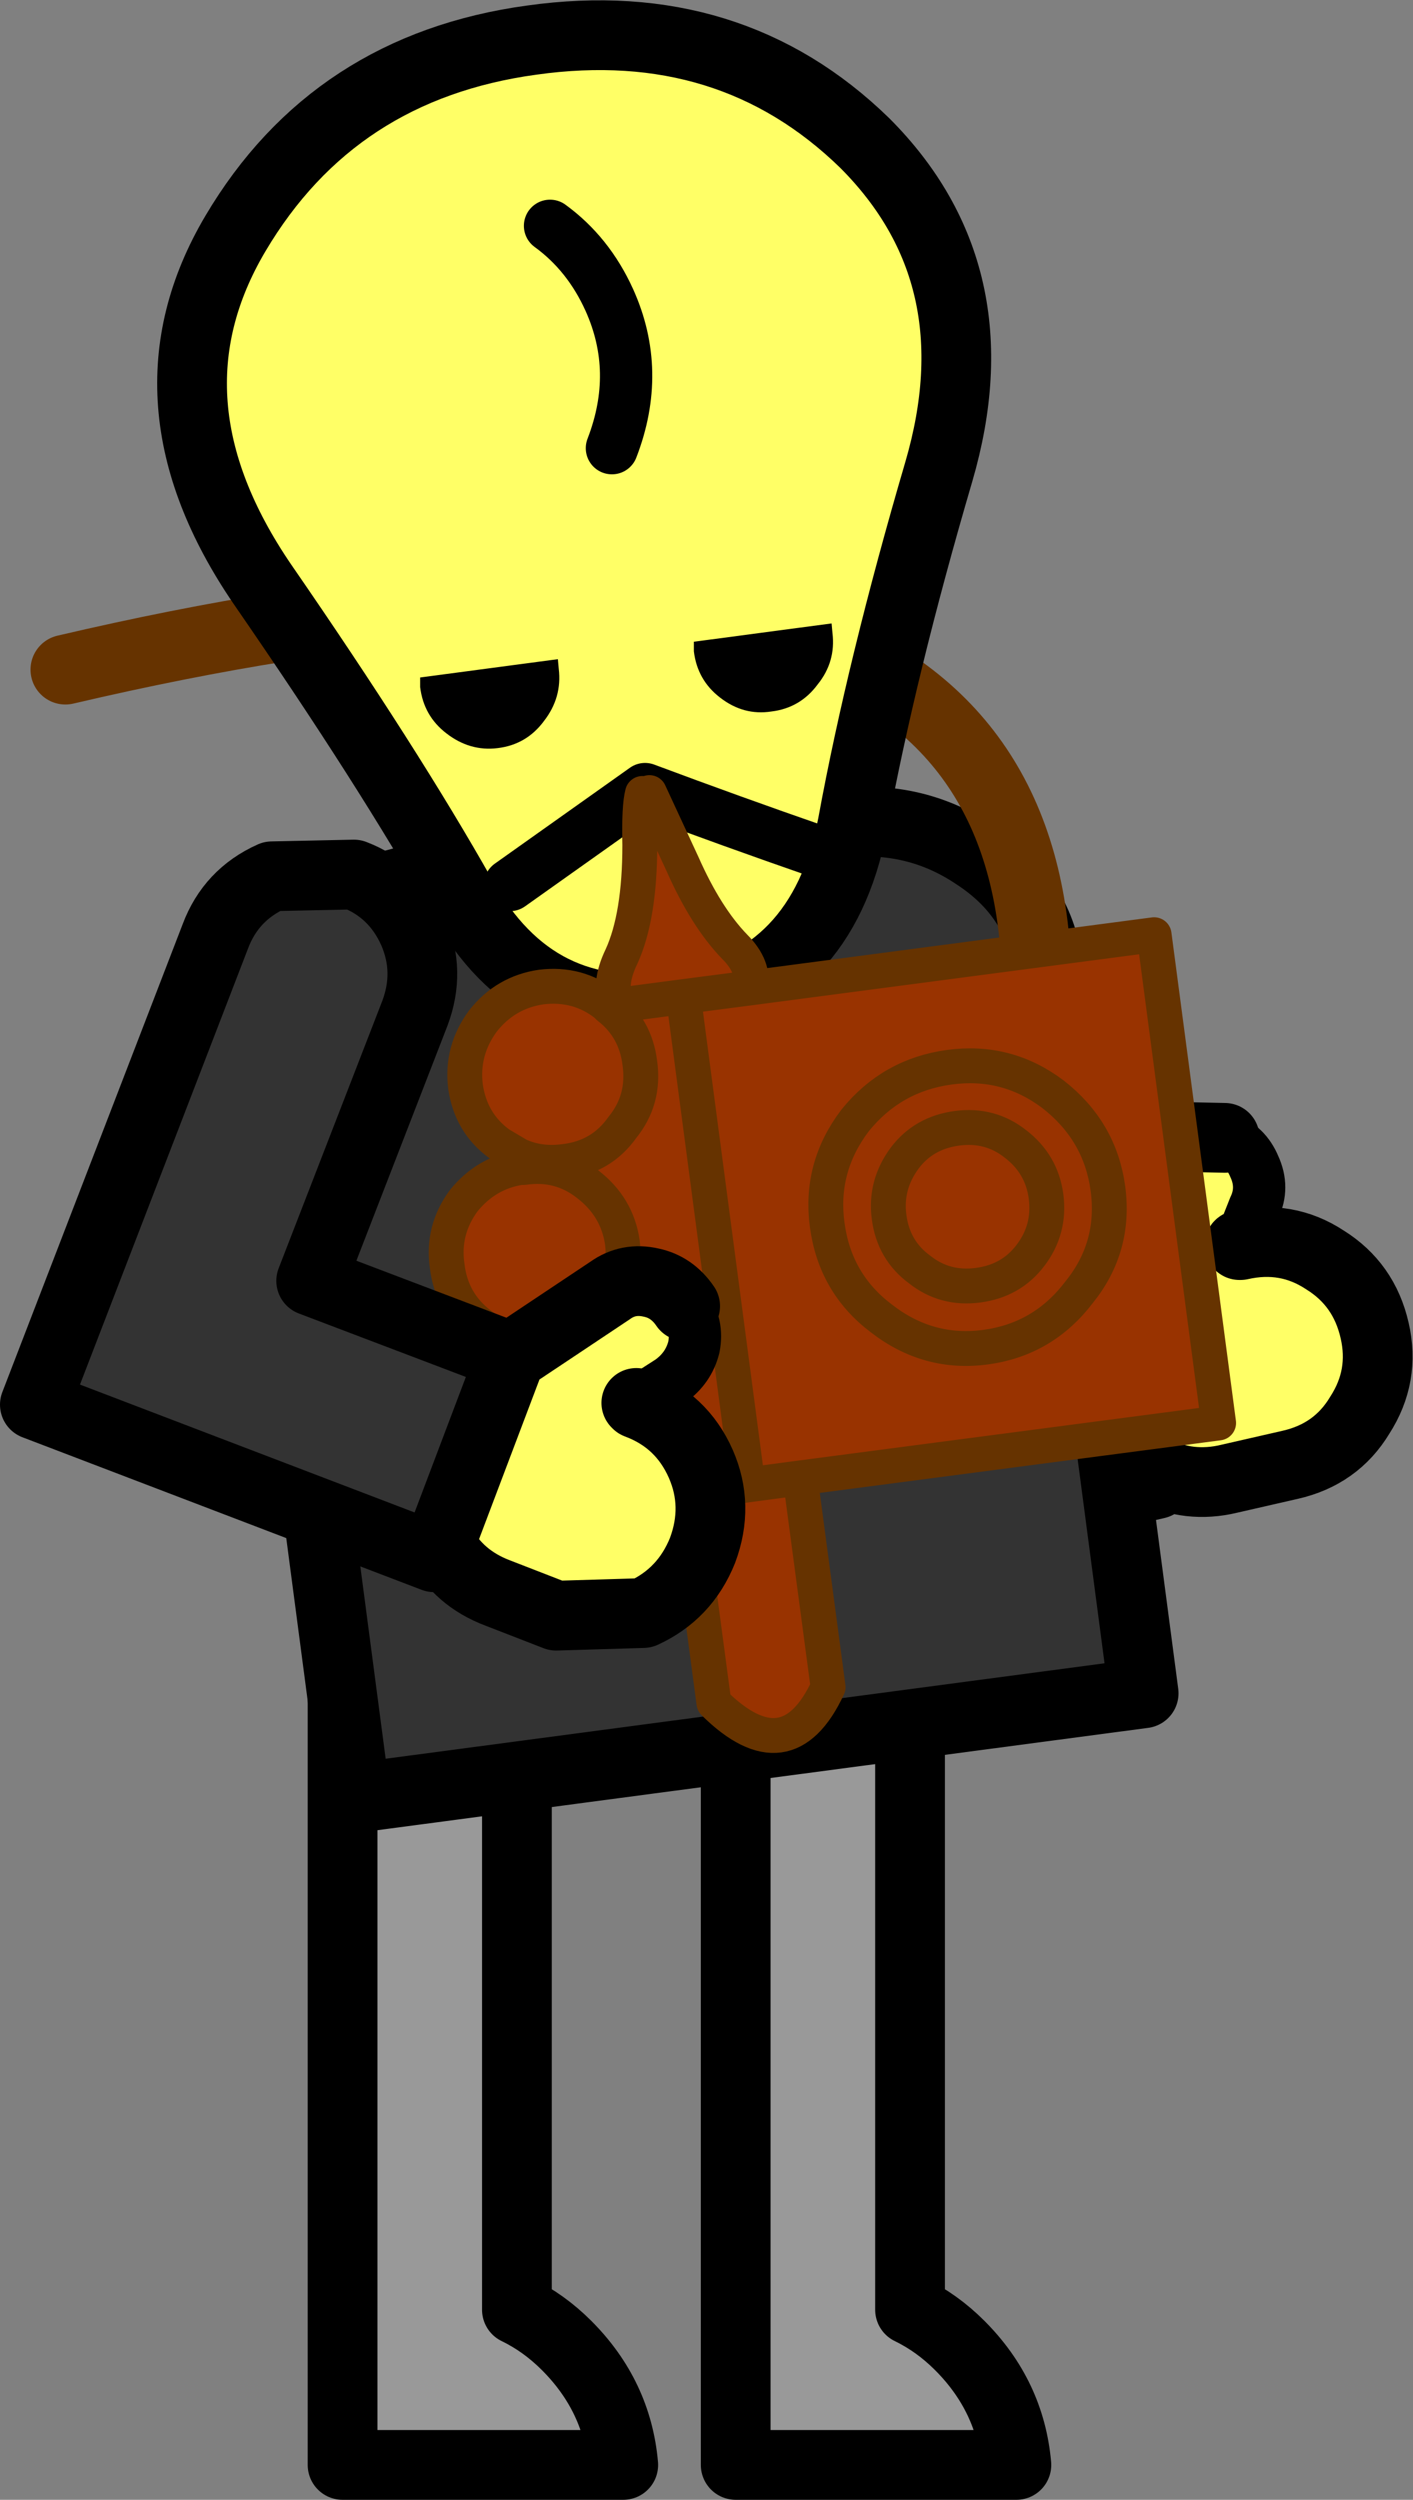
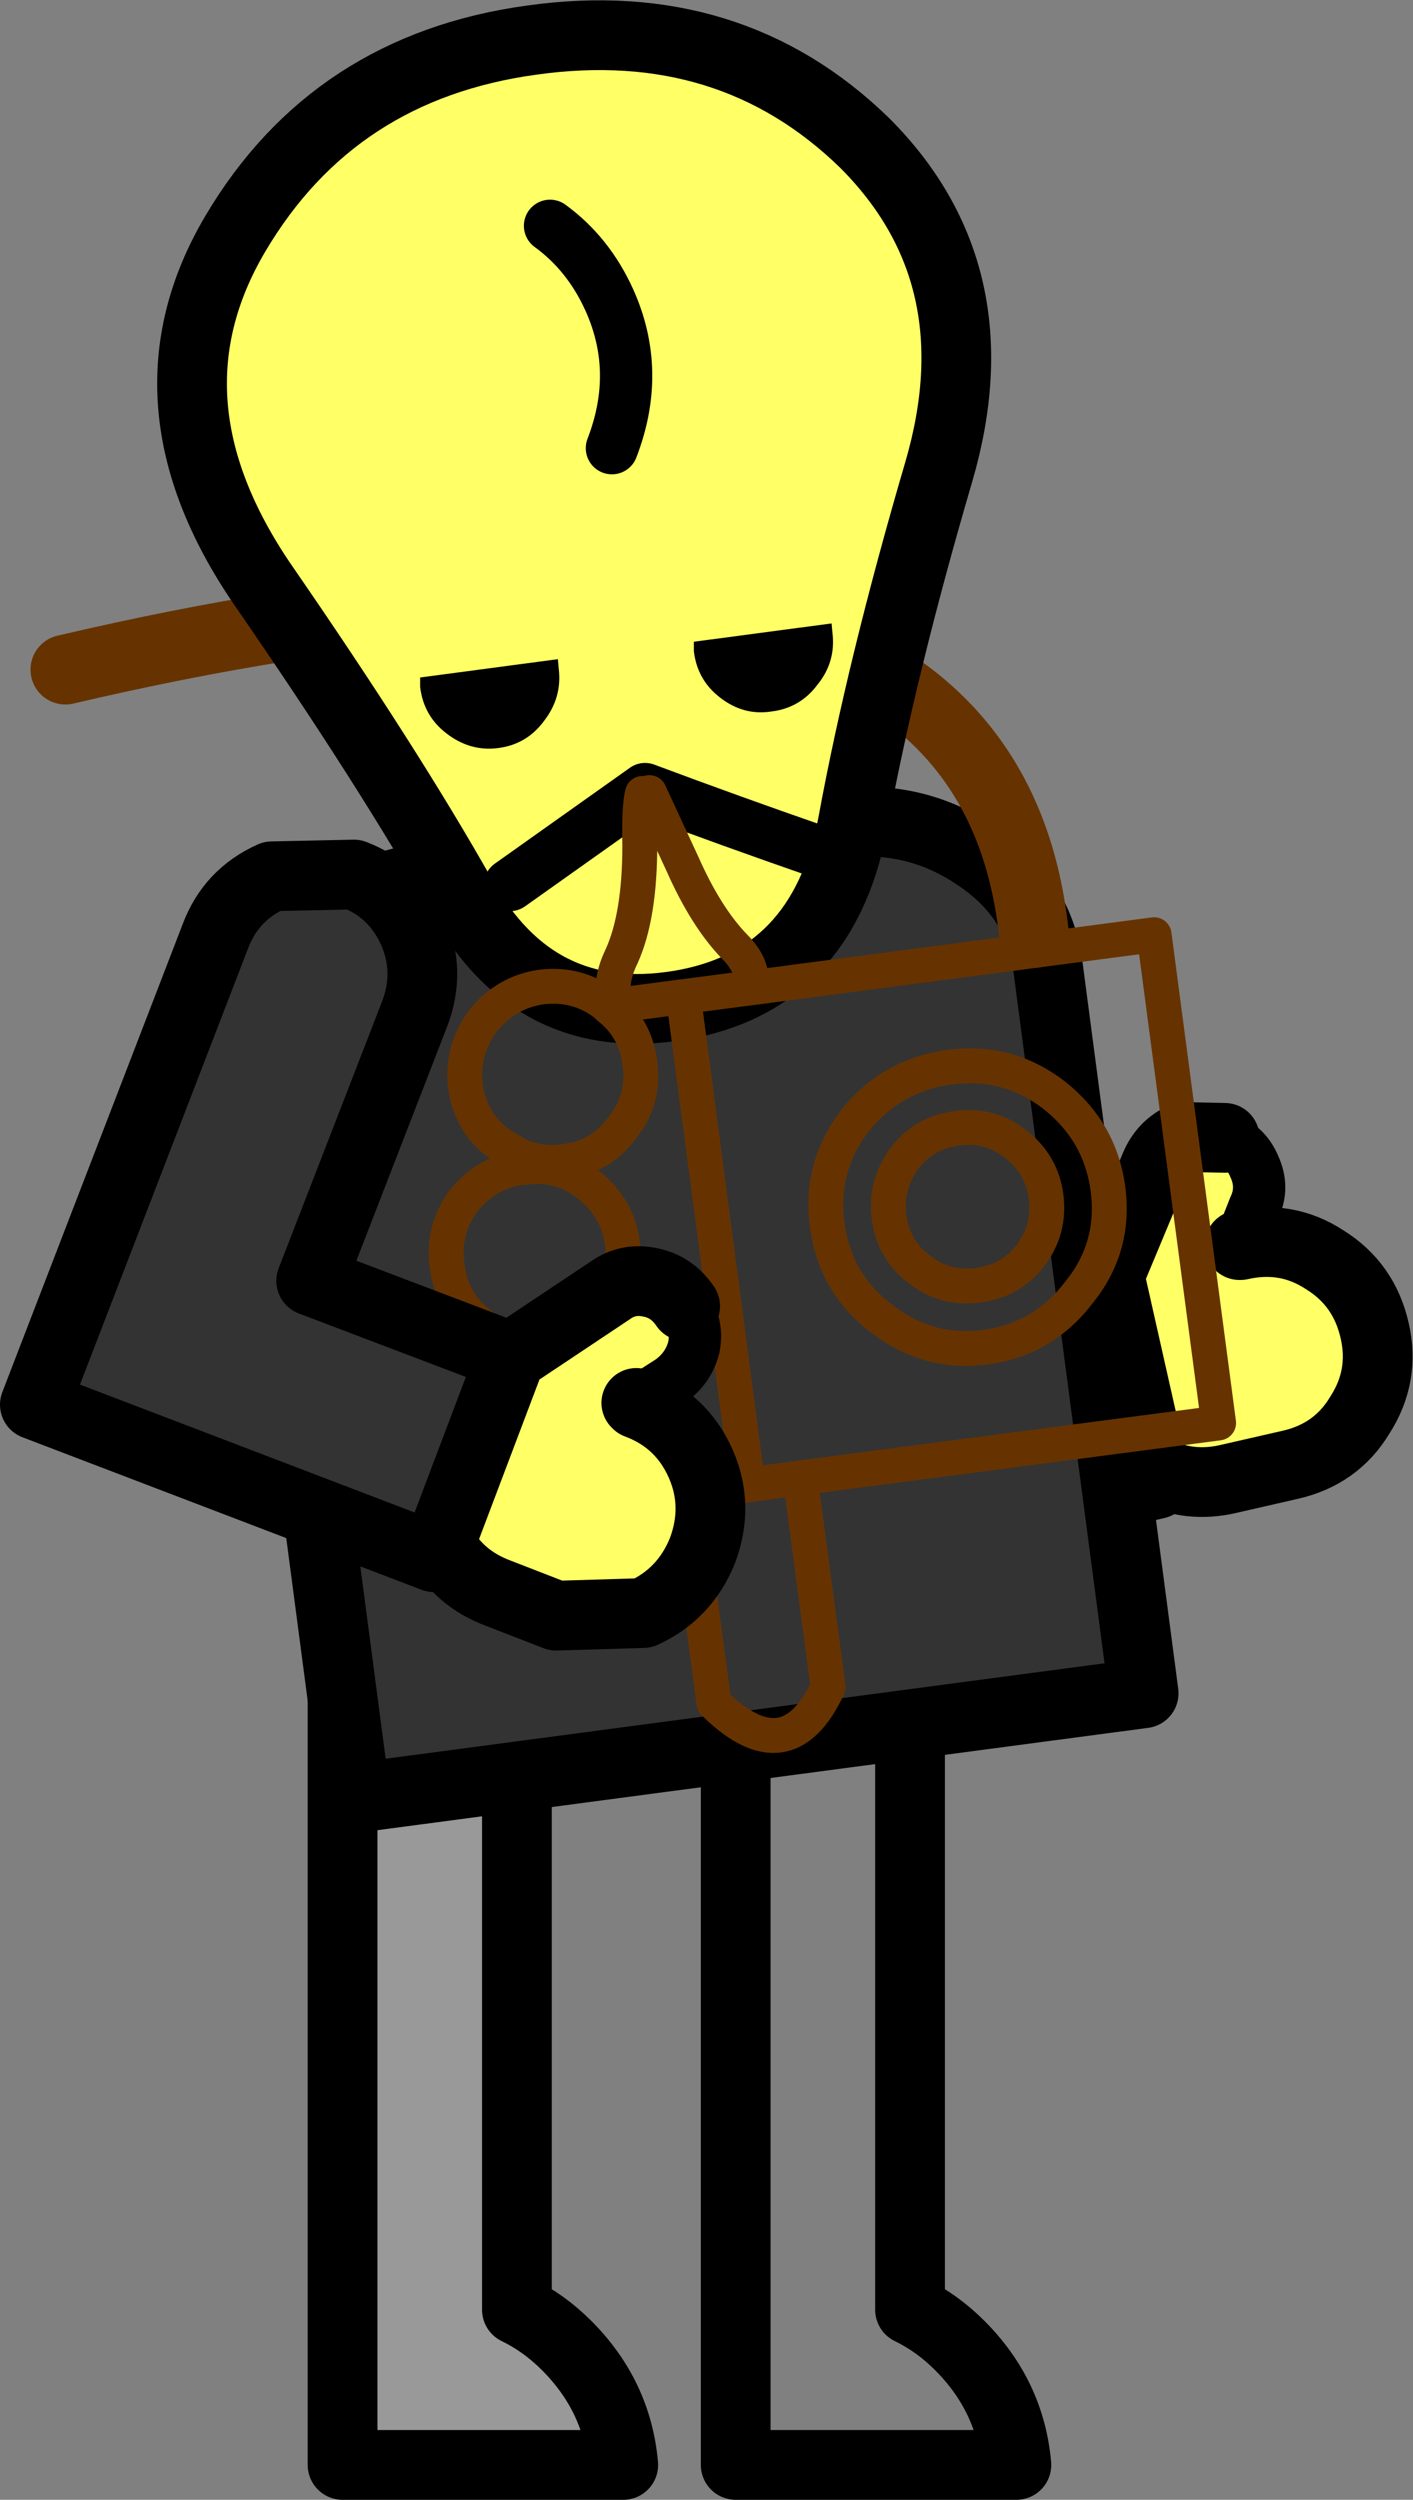
<svg xmlns="http://www.w3.org/2000/svg" height="143.35px" width="81.05px">
  <rect width="100%" height="100%" fill="#808080" stroke="none" />
  <g transform="matrix(1.0, 0.0, 0.0, 1.0, 36.6, 72.55)">
    <path d="M27.0 0.7 L15.15 3.35 11.55 -12.65 Q10.95 -15.15 8.8 -16.5 6.7 -17.85 4.2 -17.3 1.75 -16.75 0.4 -14.6 -0.95 -12.45 -0.35 -9.95 L5.95 17.95 29.75 12.55 29.55 11.75 27.05 0.65 27.0 0.7" fill="#333333" fill-rule="evenodd" stroke="none" />
    <path d="M29.55 11.75 Q31.6 12.8 33.9 12.25 L37.4 11.45 Q40.05 10.85 41.4 8.6 42.85 6.35 42.25 3.75 41.65 1.1 39.4 -0.3 37.2 -1.75 34.55 -1.15 L34.5 -1.15 35.35 -3.3 Q35.9 -4.45 35.35 -5.65 34.85 -6.85 33.7 -7.25 L33.65 -7.3 31.3 -7.35 Q30.15 -6.85 29.65 -5.65 L27.0 0.7 27.05 0.65 29.55 11.75" fill="#ffff66" fill-rule="evenodd" stroke="none" />
    <path d="M27.0 0.7 L15.15 3.35 11.55 -12.65 Q10.95 -15.15 8.8 -16.5 6.7 -17.85 4.2 -17.3 1.75 -16.75 0.4 -14.6 -0.95 -12.45 -0.35 -9.95 L5.95 17.95 29.75 12.55 29.55 11.75 Q31.6 12.8 33.9 12.25 L37.4 11.45 Q40.05 10.85 41.4 8.6 42.85 6.35 42.25 3.75 41.65 1.1 39.4 -0.3 37.2 -1.75 34.55 -1.15 L34.5 -1.15 M33.65 -7.3 L31.3 -7.35 Q30.15 -6.85 29.65 -5.65 L27.0 0.7 27.05 0.65 29.55 11.75" fill="none" stroke="#000000" stroke-linecap="round" stroke-linejoin="round" stroke-width="4.0" />
    <path d="M34.5 -1.15 L35.35 -3.3 Q35.9 -4.45 35.35 -5.65 34.85 -6.85 33.7 -7.25 L33.65 -7.3" fill="none" stroke="#000000" stroke-linecap="round" stroke-linejoin="round" stroke-width="3.0" />
    <path d="M-6.95 21.8 L-6.95 59.9 Q-5.4 60.65 -4.1 61.95 -1.2 64.85 -0.85 68.8 L-16.95 68.8 -16.95 21.8 -6.95 21.8" fill="#999999" fill-rule="evenodd" stroke="none" />
    <path d="M-6.95 21.8 L-6.95 59.9 Q-5.4 60.65 -4.1 61.95 -1.2 64.85 -0.85 68.8 L-16.95 68.8 -16.95 21.8 -6.95 21.8 Z" fill="none" stroke="#000000" stroke-linecap="round" stroke-linejoin="round" stroke-width="4.0" />
-     <path d="M15.6 21.8 L15.6 59.9 Q17.15 60.65 18.45 61.95 21.35 64.85 21.7 68.8 L5.6 68.8 5.6 21.8 15.6 21.8" fill="#999999" fill-rule="evenodd" stroke="none" />
    <path d="M15.6 21.8 L15.6 59.9 Q17.15 60.65 18.45 61.95 21.35 64.85 21.7 68.8 L5.6 68.8 5.6 21.8 15.6 21.8 Z" fill="none" stroke="#000000" stroke-linecap="round" stroke-linejoin="round" stroke-width="4.0" />
    <path d="M11.15 -25.3 Q15.7 -25.95 19.3 -23.55 22.95 -21.2 23.5 -17.2 L29.0 24.55 -16.2 30.55 -21.7 -11.2 Q-22.3 -15.2 -19.4 -18.4 -16.55 -21.65 -12.0 -22.25 L11.15 -25.3" fill="#333333" fill-rule="evenodd" stroke="none" />
    <path d="M11.15 -25.3 L-12.0 -22.25 Q-16.55 -21.65 -19.4 -18.4 -22.3 -15.2 -21.7 -11.2 L-16.2 30.55 29.0 24.55 23.5 -17.2 Q22.95 -21.2 19.3 -23.55 15.7 -25.95 11.15 -25.3 Z" fill="none" stroke="#000000" stroke-linecap="round" stroke-linejoin="round" stroke-width="4.0" />
    <path d="M22.7 -19.05 Q19.75 -46.45 -32.85 -34.15" fill="none" stroke="#663300" stroke-linecap="round" stroke-linejoin="round" stroke-width="4.0" />
    <path d="M13.0 -64.35 Q20.55 -56.8 17.25 -45.5 13.95 -34.25 12.3 -25.25 10.55 -16.25 2.35 -14.9 -5.9 -13.55 -10.1 -21.1 -14.3 -28.55 -21.55 -39.05 -28.75 -49.6 -23.1 -59.15 -17.45 -68.7 -6.1 -70.25 5.3 -71.85 13.0 -64.35" fill="#ffff66" fill-rule="evenodd" stroke="none" />
    <path d="M13.0 -64.35 Q20.55 -56.8 17.25 -45.5 13.95 -34.25 12.3 -25.25 10.55 -16.25 2.35 -14.9 -5.9 -13.55 -10.1 -21.1 -14.3 -28.55 -21.55 -39.05 -28.75 -49.6 -23.1 -59.15 -17.45 -68.7 -6.1 -70.25 5.3 -71.85 13.0 -64.35 Z" fill="none" stroke="#000000" stroke-linecap="round" stroke-linejoin="round" stroke-width="4.0" />
    <path d="M3.2 -35.75 L11.1 -36.8 11.15 -36.25 Q11.35 -34.6 10.3 -33.3 9.3 -31.95 7.65 -31.75 6.05 -31.5 4.7 -32.55 3.4 -33.55 3.2 -35.2 L3.2 -35.75 M-12.5 -33.7 L-4.6 -34.75 -4.55 -34.2 Q-4.35 -32.55 -5.4 -31.2 -6.4 -29.85 -8.05 -29.65 -9.65 -29.45 -11.0 -30.5 -12.3 -31.5 -12.5 -33.15 L-12.5 -33.7" fill="#000000" fill-rule="evenodd" stroke="none" />
    <path d="M-5.05 -59.6 Q-2.85 -58.0 -1.65 -55.35 0.2 -51.25 -1.5 -46.85" fill="none" stroke="#000000" stroke-linecap="round" stroke-linejoin="round" stroke-width="3.0" />
    <path d="M10.25 -23.75 Q5.35 -25.45 0.4 -27.3 L-7.35 -21.8" fill="none" stroke="#000000" stroke-linecap="round" stroke-linejoin="round" stroke-width="3.0" />
-     <path d="M0.25 -27.05 L0.65 -27.1 2.55 -23.0 Q3.9 -19.95 5.55 -18.25 6.7 -17.1 6.45 -15.9 L29.6 -18.95 33.3 9.05 9.3 12.2 10.9 24.2 Q8.55 29.25 4.35 25.1 L2.75 13.1 -4.2 14.0 -4.2 13.7 -6.0 14.25 Q-8.1 14.5 -9.75 13.2 -11.35 11.95 -11.65 9.9 -11.9 7.8 -10.65 6.1 -9.45 4.5 -7.4 4.2 -8.25 4.0 -9.05 3.4 -10.7 2.15 -10.95 0.05 -11.25 -2.0 -10.0 -3.7 -8.7 -5.3 -6.75 -5.6 L-6.85 -6.3 -7.95 -6.95 Q-9.6 -8.15 -9.9 -10.25 -10.15 -12.3 -8.9 -14.0 -7.6 -15.65 -5.55 -15.95 -3.45 -16.2 -1.85 -14.95 L-1.7 -14.8 -1.2 -14.9 Q-1.75 -16.05 -0.95 -17.7 0.1 -20.0 0.1 -24.1 0.05 -26.3 0.25 -27.05 M-6.85 -6.3 Q-5.65 -5.75 -4.2 -5.95 -2.1 -6.2 -0.9 -7.9 0.4 -9.5 0.1 -11.6 -0.15 -13.6 -1.7 -14.8 -0.15 -13.6 0.1 -11.6 0.4 -9.5 -0.9 -7.9 -2.1 -6.2 -4.2 -5.95 -5.65 -5.75 -6.85 -6.3 M-4.2 13.7 L-2.7 12.25 Q-1.35 10.65 -1.65 8.6 -1.9 6.5 -3.6 5.15 -4.35 4.6 -5.1 4.35 -3.15 4.05 -1.95 2.45 -0.65 0.8 -0.9 -1.3 -1.2 -3.35 -2.9 -4.65 -4.5 -5.9 -6.55 -5.6 L-6.75 -5.6 -6.55 -5.6 Q-4.5 -5.9 -2.9 -4.65 -1.2 -3.35 -0.9 -1.3 -0.65 0.8 -1.95 2.45 -3.15 4.05 -5.1 4.35 -4.35 4.6 -3.6 5.15 -1.9 6.5 -1.65 8.6 -1.35 10.65 -2.7 12.25 L-4.2 13.7 M6.3 12.6 L2.6 -15.4 -1.2 -14.9 2.6 -15.4 6.45 -15.9 2.6 -15.4 6.3 12.6 9.3 12.2 6.3 12.6 2.75 13.1 6.3 12.6 M12.45 -8.3 Q10.4 -5.6 10.85 -2.3 11.3 1.05 13.95 3.05 16.65 5.15 19.95 4.7 23.25 4.25 25.3 1.55 27.4 -1.05 26.95 -4.4 26.5 -7.7 23.8 -9.8 21.15 -11.8 17.85 -11.35 14.55 -10.9 12.45 -8.3 14.55 -10.9 17.85 -11.35 21.15 -11.8 23.8 -9.8 26.5 -7.7 26.95 -4.4 27.4 -1.05 25.3 1.55 23.25 4.25 19.95 4.7 16.65 5.15 13.95 3.05 11.3 1.05 10.85 -2.3 10.4 -5.6 12.45 -8.3 M18.3 -7.85 Q16.4 -7.6 15.3 -6.15 14.15 -4.6 14.4 -2.75 14.65 -0.85 16.15 0.25 17.6 1.4 19.5 1.15 21.4 0.9 22.5 -0.55 23.65 -2.05 23.4 -3.95 23.15 -5.8 21.65 -6.95 20.2 -8.1 18.3 -7.85 20.2 -8.1 21.65 -6.95 23.15 -5.8 23.4 -3.95 23.65 -2.05 22.5 -0.55 21.4 0.9 19.5 1.15 17.6 1.4 16.15 0.25 14.65 -0.85 14.4 -2.75 14.15 -4.6 15.3 -6.15 16.4 -7.6 18.3 -7.85 M-5.45 4.3 L-7.3 4.2 -7.4 4.2 -5.45 4.4 -5.45 4.3 -5.1 4.35 -5.25 4.4 -5.45 4.4 -5.25 4.4 -5.1 4.35 -5.45 4.3" fill="#993300" fill-rule="evenodd" stroke="none" />
    <path d="M0.65 -27.1 L2.55 -23.0 Q3.9 -19.95 5.55 -18.25 6.7 -17.1 6.45 -15.9 L29.6 -18.95 33.3 9.05 9.3 12.2 10.9 24.2 Q8.55 29.25 4.35 25.1 L2.75 13.1 -4.2 14.0 -4.2 13.7 -6.0 14.25 Q-8.1 14.5 -9.75 13.2 -11.35 11.95 -11.65 9.9 -11.9 7.8 -10.65 6.1 -9.45 4.5 -7.4 4.2 -8.25 4.0 -9.05 3.4 -10.7 2.15 -10.95 0.05 -11.25 -2.0 -10.0 -3.7 -8.7 -5.3 -6.75 -5.6 L-6.85 -6.3 -7.95 -6.95 Q-9.6 -8.15 -9.9 -10.25 -10.15 -12.3 -8.9 -14.0 -7.6 -15.65 -5.55 -15.95 -3.45 -16.2 -1.85 -14.95 L-1.7 -14.8 -1.2 -14.9 Q-1.75 -16.05 -0.95 -17.7 0.1 -20.0 0.1 -24.1 0.05 -26.3 0.25 -27.05 M-1.2 -14.9 L2.6 -15.4 6.45 -15.9 M18.3 -7.85 Q20.2 -8.1 21.65 -6.95 23.15 -5.8 23.4 -3.95 23.65 -2.05 22.5 -0.55 21.4 0.9 19.5 1.15 17.6 1.4 16.15 0.25 14.65 -0.85 14.4 -2.75 14.15 -4.6 15.3 -6.15 16.4 -7.6 18.3 -7.85 M12.45 -8.3 Q14.55 -10.9 17.85 -11.35 21.15 -11.8 23.8 -9.8 26.5 -7.7 26.95 -4.4 27.4 -1.05 25.3 1.55 23.25 4.25 19.95 4.7 16.65 5.15 13.95 3.05 11.3 1.05 10.85 -2.3 10.4 -5.6 12.45 -8.3 M9.3 12.2 L6.3 12.6 2.75 13.1 M2.6 -15.4 L6.3 12.6 M-6.75 -5.6 L-6.55 -5.6 Q-4.5 -5.9 -2.9 -4.65 -1.2 -3.35 -0.9 -1.3 -0.65 0.8 -1.95 2.45 -3.15 4.05 -5.1 4.35 -4.35 4.6 -3.6 5.15 -1.9 6.5 -1.65 8.6 -1.35 10.65 -2.7 12.25 L-4.2 13.7 M-1.7 -14.8 Q-0.15 -13.6 0.1 -11.6 0.4 -9.5 -0.9 -7.9 -2.1 -6.2 -4.2 -5.95 -5.65 -5.75 -6.85 -6.3 M-5.45 4.3 L-7.3 4.2 -7.4 4.2 -5.45 4.4 -5.45 4.3 -5.1 4.35 -5.25 4.4 -5.45 4.4" fill="none" stroke="#663300" stroke-linecap="round" stroke-linejoin="round" stroke-width="2.0" />
    <path d="M-11.35 15.95 L-11.7 16.75 -34.6 8.0 -24.25 -18.85 Q-23.35 -21.25 -21.0 -22.3 L-16.3 -22.4 Q-13.95 -21.5 -12.9 -19.15 -11.9 -16.85 -12.8 -14.45 L-18.75 0.9 -7.3 5.25 -11.35 15.95" fill="#333333" fill-rule="evenodd" stroke="none" />
-     <path d="M-11.35 15.95 L-7.3 5.25 -1.6 1.45 Q-0.55 0.7 0.75 1.0 1.95 1.25 2.7 2.35 L2.7 2.4 Q3.45 3.4 3.2 4.7 2.9 5.9 1.85 6.65 L-0.1 7.9 -0.05 7.95 Q2.5 8.9 3.6 11.4 4.65 13.8 3.7 16.35 2.7 18.85 0.3 19.95 L-4.7 20.1 -8.05 18.8 Q-10.3 17.95 -11.35 15.95" fill="#ffff66" fill-rule="evenodd" stroke="none" />
+     <path d="M-11.35 15.95 L-7.3 5.25 -1.6 1.45 L2.7 2.4 Q3.45 3.4 3.2 4.7 2.9 5.9 1.85 6.65 L-0.1 7.9 -0.05 7.95 Q2.5 8.9 3.6 11.4 4.65 13.8 3.7 16.35 2.7 18.85 0.3 19.95 L-4.7 20.1 -8.05 18.8 Q-10.3 17.95 -11.35 15.95" fill="#ffff66" fill-rule="evenodd" stroke="none" />
    <path d="M-7.3 5.25 L-18.75 0.9 -12.8 -14.45 Q-11.9 -16.85 -12.9 -19.15 -13.95 -21.5 -16.3 -22.4 L-21.0 -22.3 Q-23.35 -21.25 -24.25 -18.85 L-34.6 8.0 -11.7 16.75 -11.35 15.95 -7.3 5.25 -1.6 1.45 Q-0.55 0.7 0.75 1.0 1.95 1.25 2.7 2.35 M-0.1 7.9 L-0.05 7.95 Q2.5 8.9 3.6 11.4 4.65 13.8 3.7 16.35 2.7 18.85 0.3 19.95 L-4.7 20.1 -8.05 18.8 Q-10.3 17.95 -11.35 15.95" fill="none" stroke="#000000" stroke-linecap="round" stroke-linejoin="round" stroke-width="4.0" />
    <path d="M2.7 2.35 L2.7 2.4 Q3.45 3.4 3.2 4.7 2.9 5.9 1.85 6.65 L-0.1 7.9" fill="none" stroke="#000000" stroke-linecap="round" stroke-linejoin="round" stroke-width="3.0" />
  </g>
</svg>